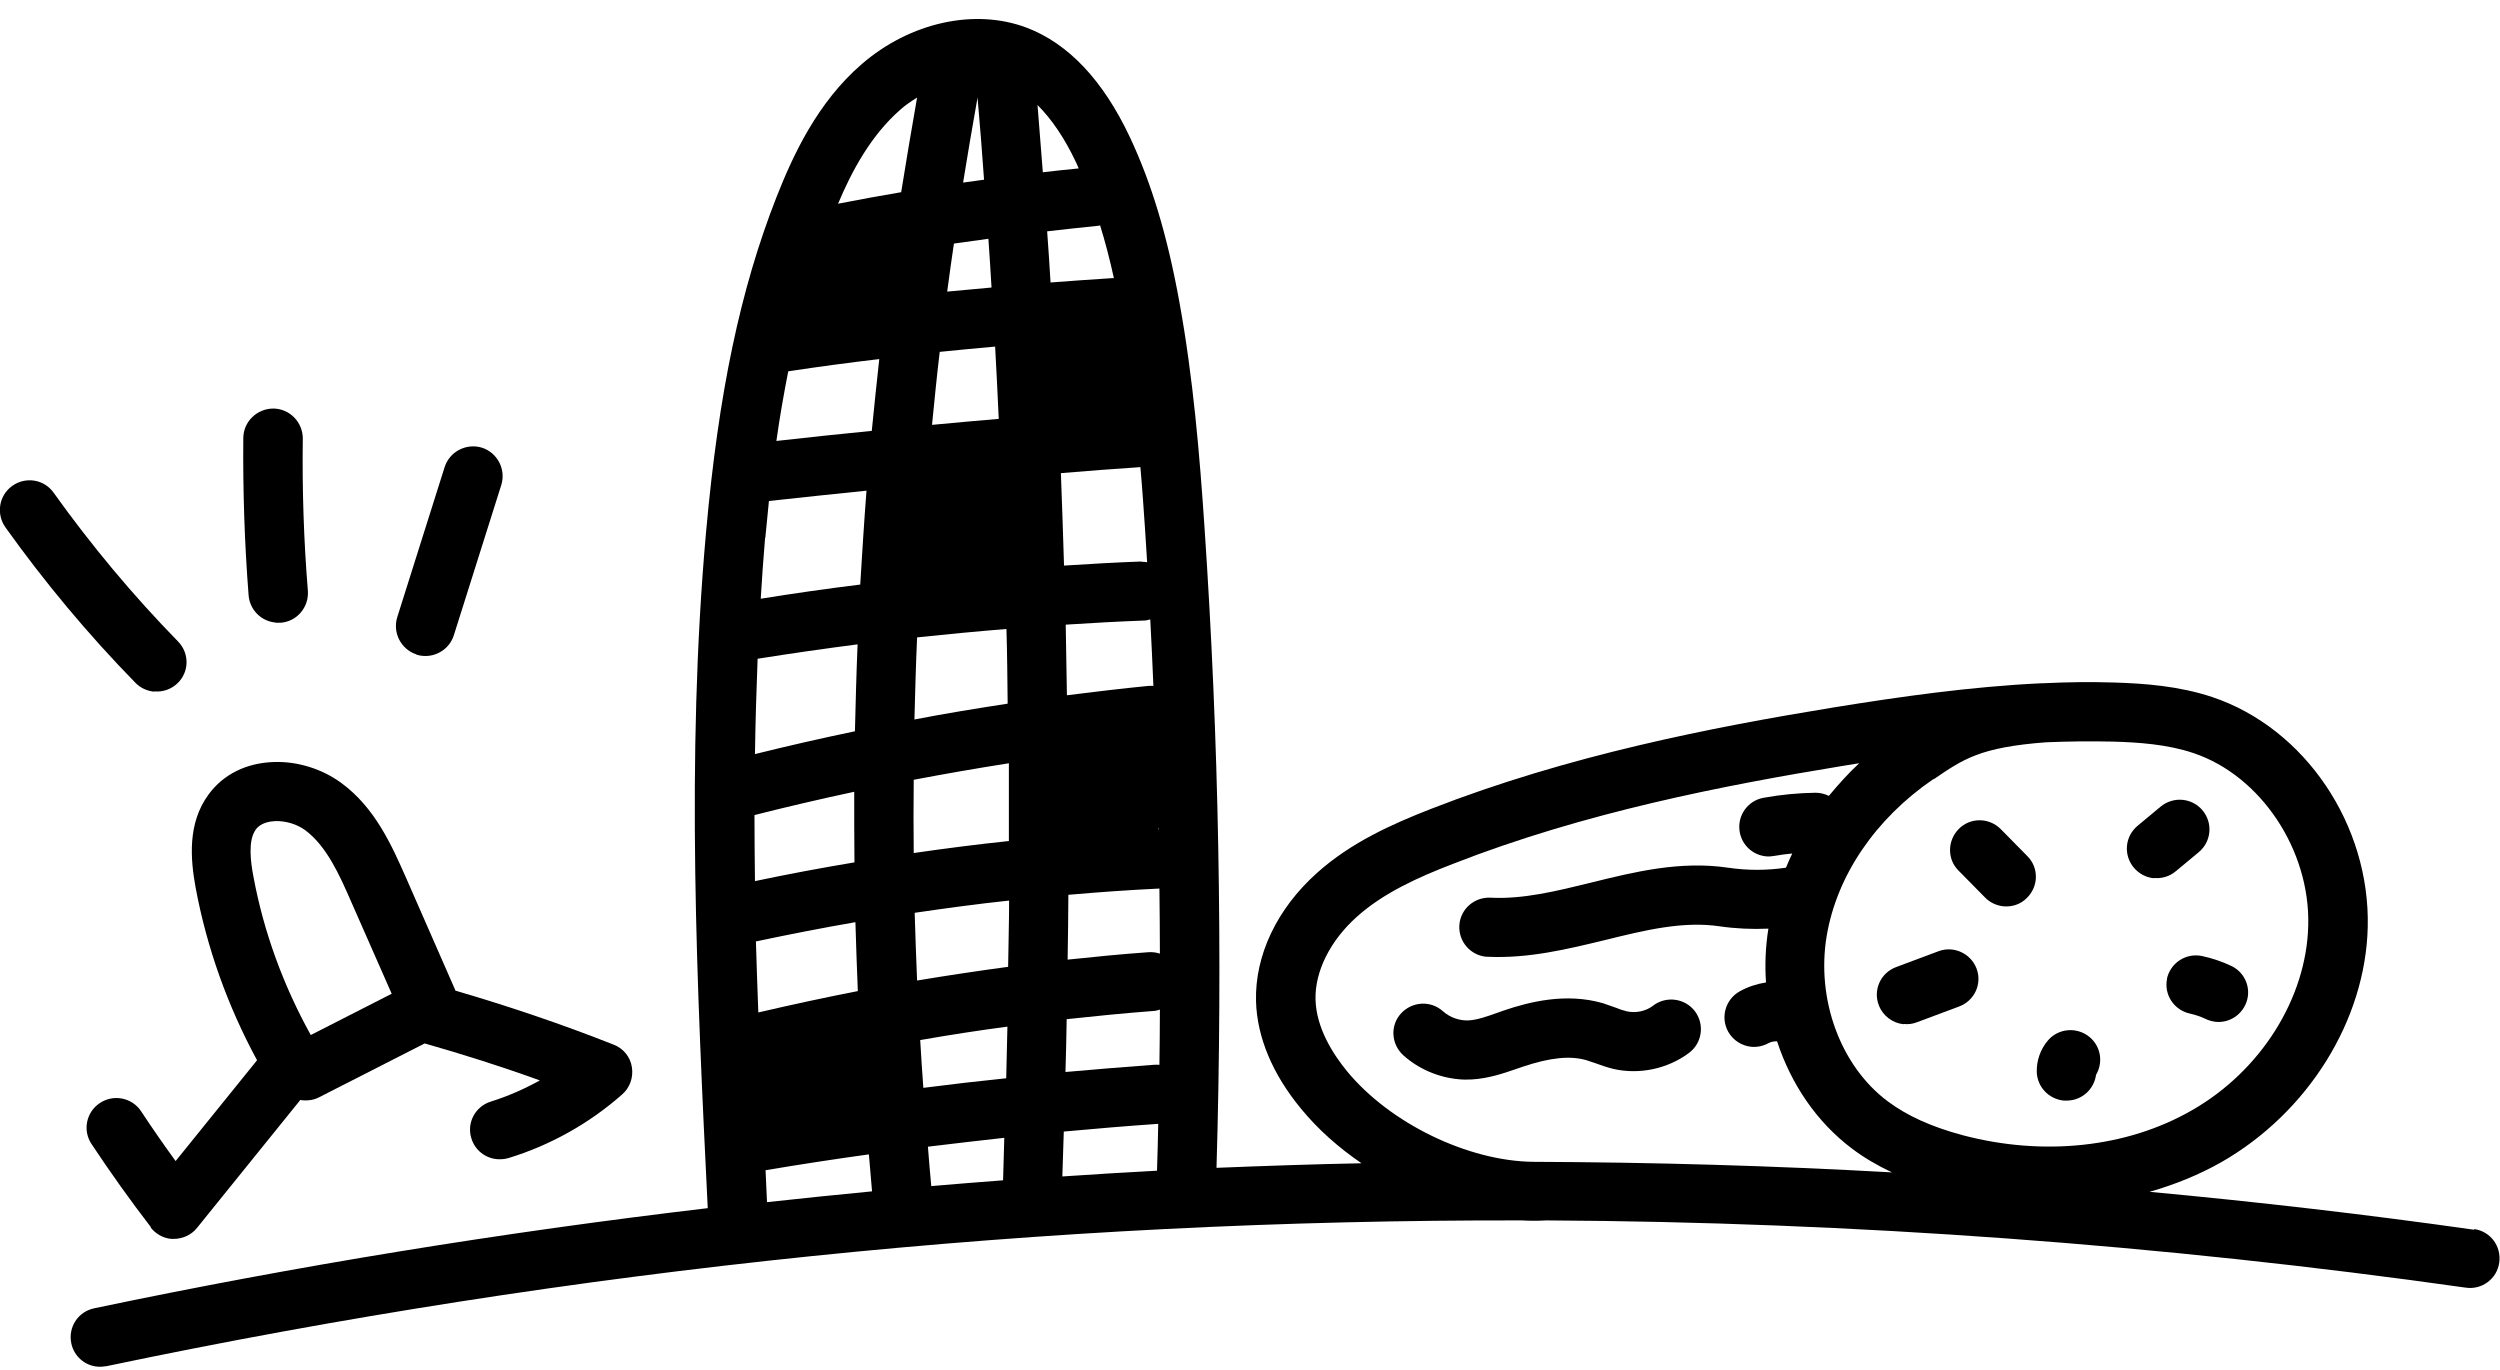
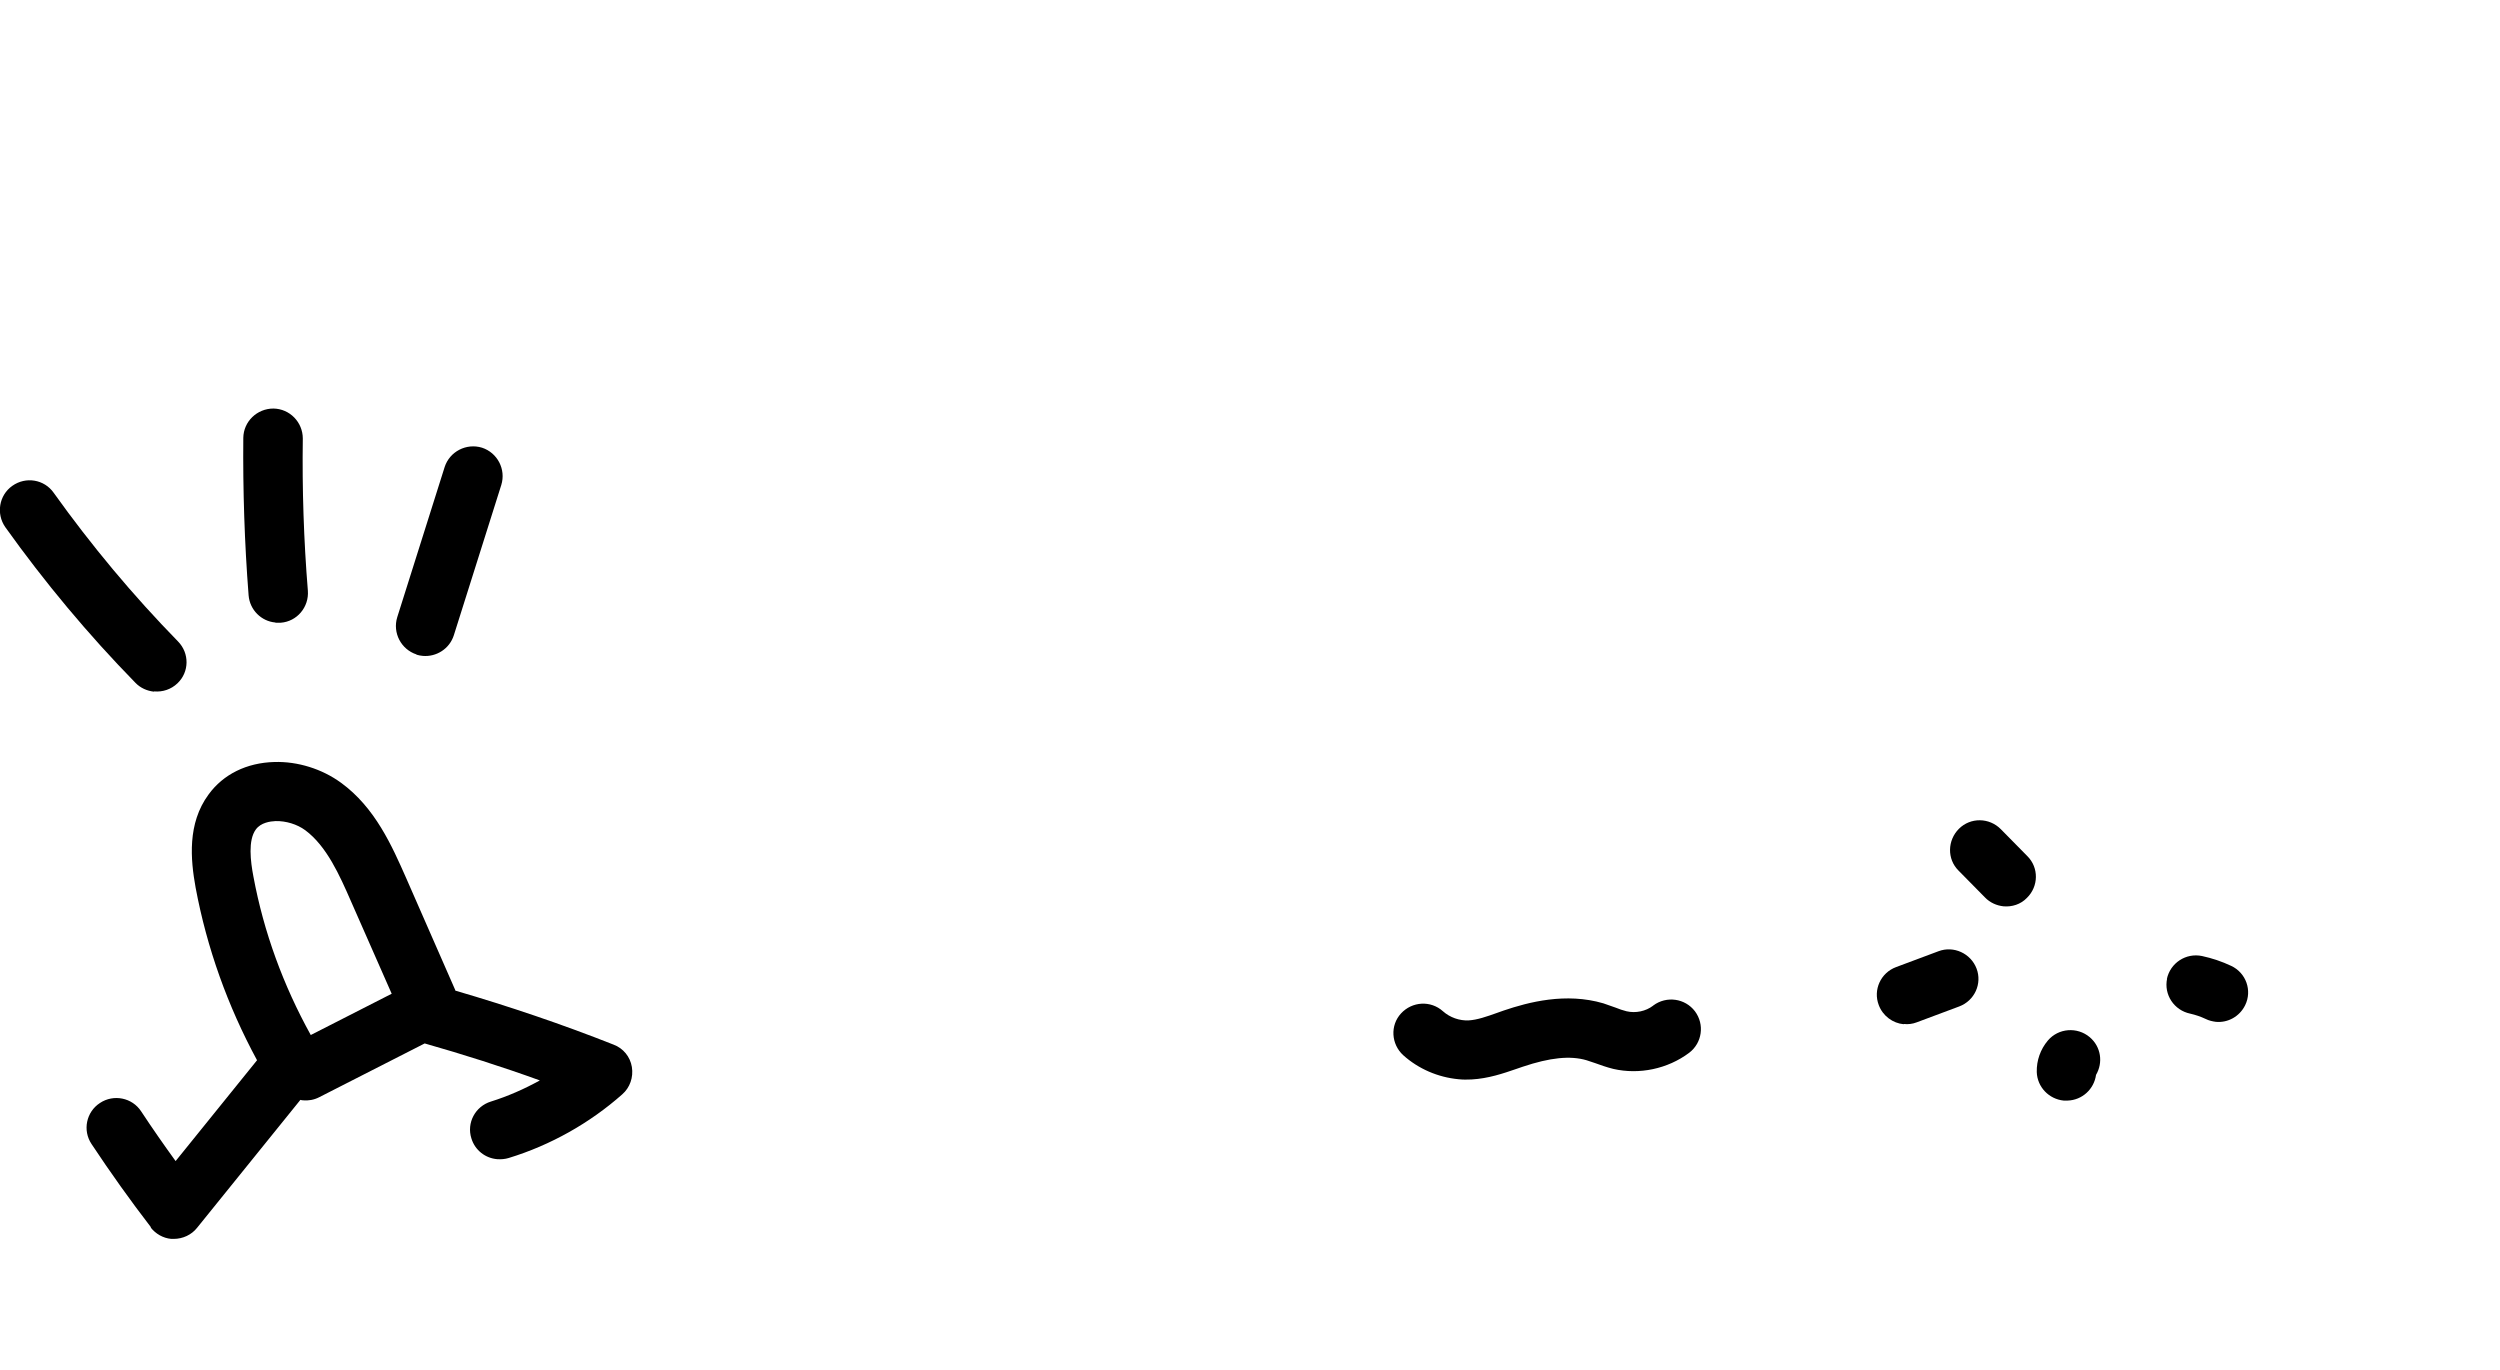
<svg xmlns="http://www.w3.org/2000/svg" width="115" height="63" viewBox="0 0 115 63" fill="none">
  <g clip-path="url(#clip0_272_1345)">
-     <path d="M113.825 56.57C108.85 55.863 103.863 55.288 98.877 54.824C100.04 54.493 101.159 54.04 102.19 53.455C106.179 51.168 108.817 46.927 108.916 42.641C109.027 37.946 106.035 33.506 101.78 32.07C100.229 31.551 98.633 31.44 97.27 31.396C96.184 31.363 95.098 31.374 94.012 31.429C93.979 31.429 93.957 31.429 93.924 31.429C90.644 31.584 87.397 32.048 84.327 32.545C78.72 33.462 72.149 34.743 65.833 37.206C64.027 37.913 62.143 38.753 60.58 40.156C58.741 41.801 57.721 43.944 57.777 46.054C57.821 47.711 58.541 49.423 59.849 51.002C60.625 51.952 61.578 52.792 62.63 53.51C60.403 53.554 58.187 53.631 55.959 53.72C56.248 43.922 56.07 34.014 55.406 24.239C55.184 20.925 54.885 17.368 54.253 13.9C53.699 10.84 52.968 8.421 51.97 6.3C50.74 3.693 49.145 2.003 47.228 1.274C44.834 0.369 41.864 1.031 39.648 2.942C37.598 4.71 36.479 7.14 35.725 9.051C34.052 13.314 33.055 18.064 32.479 24.471C31.548 34.854 32.057 45.38 32.556 55.575C23.115 56.691 13.696 58.215 4.332 60.182C3.59 60.336 3.125 61.054 3.28 61.794C3.402 62.391 3.911 62.822 4.488 62.866C4.621 62.877 4.754 62.866 4.898 62.844C26.417 58.326 48.192 56.095 70.01 56.139C70.387 56.161 70.753 56.161 71.118 56.139C71.141 56.139 71.152 56.139 71.174 56.139C85.258 56.216 99.364 57.243 113.426 59.232C114.169 59.342 114.867 58.823 114.967 58.072C115.066 57.321 114.557 56.636 113.803 56.536L113.825 56.57ZM88.948 35.848C90.322 34.909 91.087 34.379 94.09 34.147C95.12 34.102 96.162 34.091 97.192 34.114C98.356 34.147 99.697 34.235 100.905 34.644C103.996 35.682 106.268 39.095 106.179 42.563C106.102 45.921 103.996 49.268 100.816 51.08C97.835 52.792 93.99 53.201 90.278 52.218C88.837 51.831 87.718 51.323 86.82 50.649C84.66 49.025 83.54 45.966 84.028 43.05C84.493 40.288 86.255 37.67 88.937 35.837L88.948 35.848ZM61.965 49.279C61.323 48.495 60.547 47.291 60.514 45.977C60.481 44.684 61.19 43.27 62.409 42.177C63.65 41.061 65.268 40.343 66.841 39.736C72.914 37.361 79.319 36.124 84.781 35.229C85.025 35.185 85.269 35.152 85.524 35.108C85.014 35.583 84.56 36.091 84.128 36.61C83.939 36.522 83.74 36.466 83.518 36.466C82.72 36.477 81.912 36.555 81.125 36.698C80.382 36.831 79.895 37.538 80.028 38.278C80.138 38.896 80.648 39.338 81.247 39.393C81.368 39.404 81.49 39.393 81.623 39.371C81.889 39.327 82.166 39.283 82.443 39.261C82.344 39.471 82.244 39.692 82.155 39.913C81.269 40.045 80.371 40.045 79.485 39.913C77.291 39.592 75.207 40.1 73.202 40.597C71.584 40.995 70.055 41.371 68.559 41.293C67.805 41.26 67.162 41.834 67.129 42.586C67.096 43.315 67.639 43.944 68.37 44.011C68.392 44.011 68.404 44.011 68.426 44.011C70.321 44.099 72.116 43.657 73.856 43.237C75.684 42.784 77.413 42.365 79.086 42.608C79.839 42.718 80.593 42.751 81.346 42.718C81.213 43.547 81.18 44.375 81.236 45.192C80.814 45.259 80.404 45.391 80.028 45.601C79.374 45.966 79.13 46.794 79.496 47.457C79.728 47.865 80.127 48.108 80.56 48.153C80.826 48.175 81.103 48.12 81.346 47.987C81.468 47.921 81.601 47.899 81.745 47.899C82.388 49.865 83.563 51.61 85.192 52.836C85.746 53.256 86.355 53.609 87.031 53.93C81.524 53.62 76.027 53.466 70.52 53.444C67.539 53.41 63.949 51.687 61.965 49.279ZM42.839 54.57C42.784 53.963 42.729 53.355 42.684 52.748C43.859 52.604 45.022 52.472 46.197 52.339C46.175 52.991 46.164 53.642 46.142 54.294C45.045 54.371 43.948 54.471 42.85 54.559L42.839 54.57ZM45.266 8.266C44.945 8.311 44.623 8.355 44.302 8.399C44.513 7.096 44.734 5.792 44.967 4.489C45.078 5.748 45.178 7.007 45.266 8.266ZM50.607 10.376C50.84 11.127 51.051 11.934 51.239 12.795C51.206 12.795 51.184 12.795 51.15 12.795C50.208 12.85 49.267 12.928 48.325 12.994C48.28 12.21 48.225 11.425 48.169 10.641C48.945 10.553 49.732 10.464 50.508 10.387C50.541 10.387 50.574 10.376 50.607 10.365V10.376ZM36.257 17.081C37.642 16.871 39.039 16.683 40.446 16.518C40.324 17.611 40.213 18.716 40.102 19.82C38.64 19.964 37.166 20.119 35.714 20.284C35.869 19.169 36.058 18.108 36.257 17.092V17.081ZM53.355 43.867C53.189 43.812 53.012 43.79 52.835 43.801C51.593 43.889 50.352 44.011 49.111 44.143C49.122 43.149 49.145 42.155 49.145 41.161C50.541 41.039 51.937 40.94 53.333 40.873C53.344 41.879 53.355 42.873 53.355 43.878V43.867ZM35.205 24.736C35.26 24.15 35.315 23.598 35.371 23.046C36.867 22.88 38.363 22.725 39.859 22.571C39.748 24.007 39.659 25.454 39.571 26.89C38.041 27.077 36.512 27.298 34.994 27.541C35.049 26.613 35.116 25.674 35.194 24.747L35.205 24.736ZM46.297 28.933C46.33 30.082 46.341 31.22 46.352 32.368C44.923 32.589 43.482 32.821 42.064 33.097C42.097 31.838 42.13 30.579 42.186 29.32C43.56 29.176 44.923 29.044 46.297 28.933ZM46.408 35.119C46.408 36.312 46.408 37.505 46.408 38.687C44.945 38.841 43.482 39.029 42.031 39.239C42.019 38.112 42.019 36.985 42.031 35.87C43.482 35.594 44.945 35.34 46.419 35.108L46.408 35.119ZM46.419 41.426C46.419 42.442 46.385 43.458 46.374 44.474C44.978 44.662 43.582 44.872 42.186 45.104C42.141 44.066 42.108 43.028 42.075 41.989C43.515 41.779 44.967 41.58 46.419 41.426ZM53.278 38.145C53.278 38.123 53.289 38.09 53.3 38.068C53.3 38.09 53.3 38.123 53.3 38.145C53.3 38.145 53.3 38.145 53.289 38.145H53.278ZM52.835 31.551C51.583 31.672 50.33 31.827 49.078 31.982C49.056 30.899 49.045 29.817 49.023 28.734C50.208 28.657 51.405 28.591 52.591 28.546C52.702 28.546 52.812 28.524 52.912 28.491C52.968 29.507 53.012 30.535 53.056 31.551C52.979 31.551 52.901 31.551 52.824 31.551H52.835ZM52.502 25.829C51.316 25.873 50.131 25.94 48.945 26.017C48.901 24.592 48.856 23.178 48.801 21.764C50.02 21.665 51.239 21.566 52.458 21.488C52.547 22.482 52.613 23.476 52.679 24.448C52.713 24.923 52.735 25.387 52.768 25.862C52.679 25.851 52.591 25.84 52.502 25.84V25.829ZM45.942 19.268C44.923 19.356 43.892 19.445 42.873 19.544C42.983 18.428 43.094 17.302 43.227 16.186C44.081 16.098 44.934 16.02 45.776 15.943C45.842 17.048 45.887 18.163 45.942 19.268ZM34.85 30.303C36.379 30.06 37.908 29.839 39.449 29.64C39.393 30.977 39.36 32.302 39.327 33.639C37.786 33.959 36.246 34.312 34.728 34.688C34.75 33.23 34.794 31.761 34.85 30.303ZM34.706 37.493C36.224 37.107 37.753 36.753 39.294 36.422C39.294 37.505 39.294 38.587 39.305 39.669C37.775 39.924 36.246 40.211 34.728 40.531C34.717 39.515 34.706 38.51 34.706 37.493ZM34.783 43.304C36.302 42.983 37.82 42.685 39.349 42.42C39.382 43.48 39.415 44.541 39.46 45.59C37.931 45.888 36.401 46.22 34.883 46.573C34.839 45.48 34.806 44.386 34.772 43.292L34.783 43.304ZM42.33 47.843C43.66 47.611 45 47.402 46.341 47.225C46.33 48.02 46.297 48.804 46.286 49.6C45.011 49.732 43.748 49.876 42.474 50.041C42.418 49.312 42.374 48.584 42.33 47.855V47.843ZM49.067 46.882C50.386 46.739 51.715 46.606 53.034 46.507C53.145 46.507 53.256 46.474 53.355 46.441C53.355 47.291 53.344 48.131 53.333 48.981C53.245 48.981 53.156 48.97 53.067 48.981C51.715 49.081 50.364 49.191 49.012 49.312C49.034 48.506 49.056 47.689 49.067 46.882ZM45.61 13.226C44.934 13.292 44.258 13.347 43.571 13.414C43.67 12.674 43.77 11.934 43.881 11.204C44.413 11.127 44.934 11.061 45.466 10.984C45.521 11.735 45.565 12.475 45.61 13.226ZM48.934 52.052C50.375 51.919 51.815 51.798 53.256 51.698C53.256 51.698 53.267 51.698 53.278 51.698C53.267 52.416 53.245 53.134 53.222 53.852C51.771 53.93 50.319 54.018 48.868 54.117C48.89 53.433 48.912 52.748 48.934 52.052ZM49.499 7.471C49.544 7.559 49.577 7.659 49.621 7.747C49.067 7.802 48.524 7.858 47.97 7.924C47.892 6.897 47.804 5.858 47.726 4.831C48.369 5.472 48.967 6.344 49.499 7.471ZM41.432 5.03C41.654 4.831 41.92 4.654 42.186 4.489C41.931 5.936 41.687 7.394 41.454 8.841C40.479 9.006 39.515 9.183 38.551 9.371C39.172 7.891 40.058 6.223 41.432 5.03ZM35.216 53.83C36.789 53.565 38.374 53.322 39.969 53.101C40.014 53.664 40.069 54.239 40.114 54.802C38.507 54.957 36.889 55.123 35.282 55.299C35.26 54.813 35.238 54.327 35.216 53.841V53.83Z" fill="black" />
    <path d="M6.926 56.459C7.158 56.757 7.502 56.956 7.879 56.989C7.912 56.989 7.956 56.989 7.99 56.989C8.411 56.989 8.81 56.802 9.064 56.481L13.818 50.594C13.818 50.594 13.896 50.616 13.94 50.616C14.184 50.638 14.45 50.594 14.683 50.472L19.536 47.998C21.32 48.506 23.093 49.069 24.833 49.699C24.113 50.097 23.359 50.428 22.583 50.671C21.863 50.892 21.453 51.654 21.686 52.372C21.852 52.913 22.328 53.278 22.872 53.322C23.049 53.333 23.226 53.322 23.403 53.267C25.32 52.681 27.127 51.665 28.623 50.34C28.977 50.031 29.143 49.556 29.066 49.081C28.988 48.606 28.667 48.219 28.224 48.053C25.852 47.114 23.403 46.286 20.943 45.568C20.943 45.568 20.943 45.557 20.943 45.546L18.672 40.365C18.04 38.941 17.265 37.151 15.68 36.002C14.816 35.373 13.696 35.019 12.621 35.052C11.347 35.086 10.272 35.616 9.596 36.544C8.61 37.88 8.765 39.537 8.998 40.829C9.519 43.613 10.472 46.275 11.824 48.771L8.078 53.41C7.535 52.659 7.003 51.897 6.494 51.124C6.084 50.494 5.23 50.318 4.599 50.737C3.967 51.146 3.79 51.997 4.211 52.626C5.075 53.93 5.995 55.222 6.948 56.459H6.926ZM11.768 38.156C12.001 37.836 12.433 37.781 12.677 37.77C13.153 37.759 13.663 37.913 14.04 38.189C15.026 38.919 15.624 40.266 16.145 41.459L18.018 45.712L14.295 47.611C13.031 45.325 12.134 42.884 11.657 40.321C11.524 39.625 11.402 38.653 11.768 38.156Z" fill="black" />
    <path d="M7.092 31.805C7.48 31.838 7.868 31.716 8.167 31.429C8.71 30.91 8.721 30.049 8.189 29.507C6.117 27.387 4.2 25.089 2.471 22.67C2.039 22.051 1.186 21.908 0.565 22.35C-0.044 22.78 -0.188 23.631 0.244 24.25C2.05 26.779 4.056 29.187 6.228 31.407C6.46 31.65 6.771 31.783 7.081 31.816L7.092 31.805Z" fill="black" />
    <path d="M12.677 28.646C12.755 28.646 12.832 28.646 12.91 28.646C13.663 28.591 14.217 27.928 14.162 27.177C13.973 24.857 13.896 22.504 13.929 20.174C13.929 19.423 13.331 18.804 12.577 18.793C11.824 18.793 11.203 19.389 11.192 20.141C11.17 22.549 11.248 24.99 11.436 27.387C11.491 28.06 12.023 28.579 12.666 28.635L12.677 28.646Z" fill="black" />
    <path d="M19.159 30.115C19.259 30.148 19.348 30.159 19.447 30.171C20.068 30.226 20.677 29.85 20.877 29.221L23.06 22.306C23.281 21.588 22.882 20.826 22.173 20.594C21.453 20.373 20.688 20.77 20.456 21.477L18.273 28.392C18.051 29.11 18.45 29.872 19.159 30.104V30.115Z" fill="black" />
    <path d="M76.039 46.264C75.706 46.518 75.241 46.617 74.82 46.518C74.642 46.474 74.487 46.419 74.321 46.352C74.133 46.286 73.944 46.22 73.756 46.154C72.027 45.645 70.31 46.098 69.168 46.485L68.858 46.595C68.393 46.761 67.95 46.916 67.562 46.938C67.141 46.96 66.697 46.805 66.376 46.518C65.811 46.01 64.958 46.065 64.448 46.617C63.938 47.17 63.993 48.031 64.548 48.539C65.246 49.169 66.154 49.556 67.085 49.644C67.285 49.666 67.495 49.666 67.695 49.655C68.47 49.611 69.146 49.379 69.756 49.169L70.044 49.07C71.296 48.65 72.227 48.55 72.98 48.771C73.113 48.816 73.246 48.86 73.379 48.904C73.623 48.992 73.9 49.092 74.21 49.169C75.407 49.445 76.715 49.169 77.701 48.429C78.299 47.976 78.421 47.126 77.967 46.518C77.513 45.922 76.659 45.8 76.05 46.253L76.039 46.264Z" fill="black" />
    <path d="M87.574 47.103C87.774 47.126 87.973 47.103 88.173 47.026L90.123 46.297C90.832 46.032 91.187 45.248 90.921 44.552C90.655 43.856 89.868 43.492 89.17 43.757L87.22 44.486C86.51 44.751 86.156 45.535 86.422 46.231C86.61 46.739 87.076 47.07 87.574 47.115V47.103Z" fill="black" />
    <path d="M91.309 41.282C91.541 41.525 91.852 41.658 92.162 41.691C92.55 41.724 92.949 41.603 93.237 41.304C93.78 40.774 93.791 39.913 93.259 39.383L92.04 38.145C91.508 37.604 90.644 37.593 90.112 38.123C89.58 38.654 89.558 39.515 90.09 40.045L91.309 41.282Z" fill="black" />
-     <path d="M99.087 40.388C99.442 40.421 99.796 40.321 100.085 40.078L101.148 39.195C101.725 38.709 101.802 37.858 101.315 37.273C100.827 36.698 99.974 36.621 99.386 37.107L98.323 37.991C97.746 38.477 97.669 39.327 98.156 39.913C98.4 40.2 98.733 40.366 99.076 40.399L99.087 40.388Z" fill="black" />
    <path d="M99.686 45.016C99.531 45.756 100.007 46.474 100.75 46.628C100.994 46.684 101.226 46.761 101.459 46.871C101.614 46.949 101.769 46.982 101.924 47.004C102.478 47.059 103.021 46.761 103.276 46.242C103.609 45.568 103.321 44.751 102.634 44.43C102.213 44.231 101.758 44.077 101.293 43.977C100.55 43.823 99.83 44.298 99.675 45.038L99.686 45.016Z" fill="black" />
    <path d="M94.932 50.627C94.987 50.627 95.043 50.627 95.109 50.627C95.785 50.605 96.328 50.097 96.417 49.445C96.749 48.882 96.65 48.153 96.129 47.711C95.552 47.225 94.688 47.291 94.201 47.865C93.857 48.274 93.68 48.782 93.691 49.312C93.713 50.008 94.256 50.561 94.932 50.627Z" fill="black" />
  </g>
  <defs>
    <clipPath id="clip0_272_1345">
      <rect width="115" height="62" fill="white" transform="translate(0 0.899)" />
    </clipPath>
  </defs>
</svg>